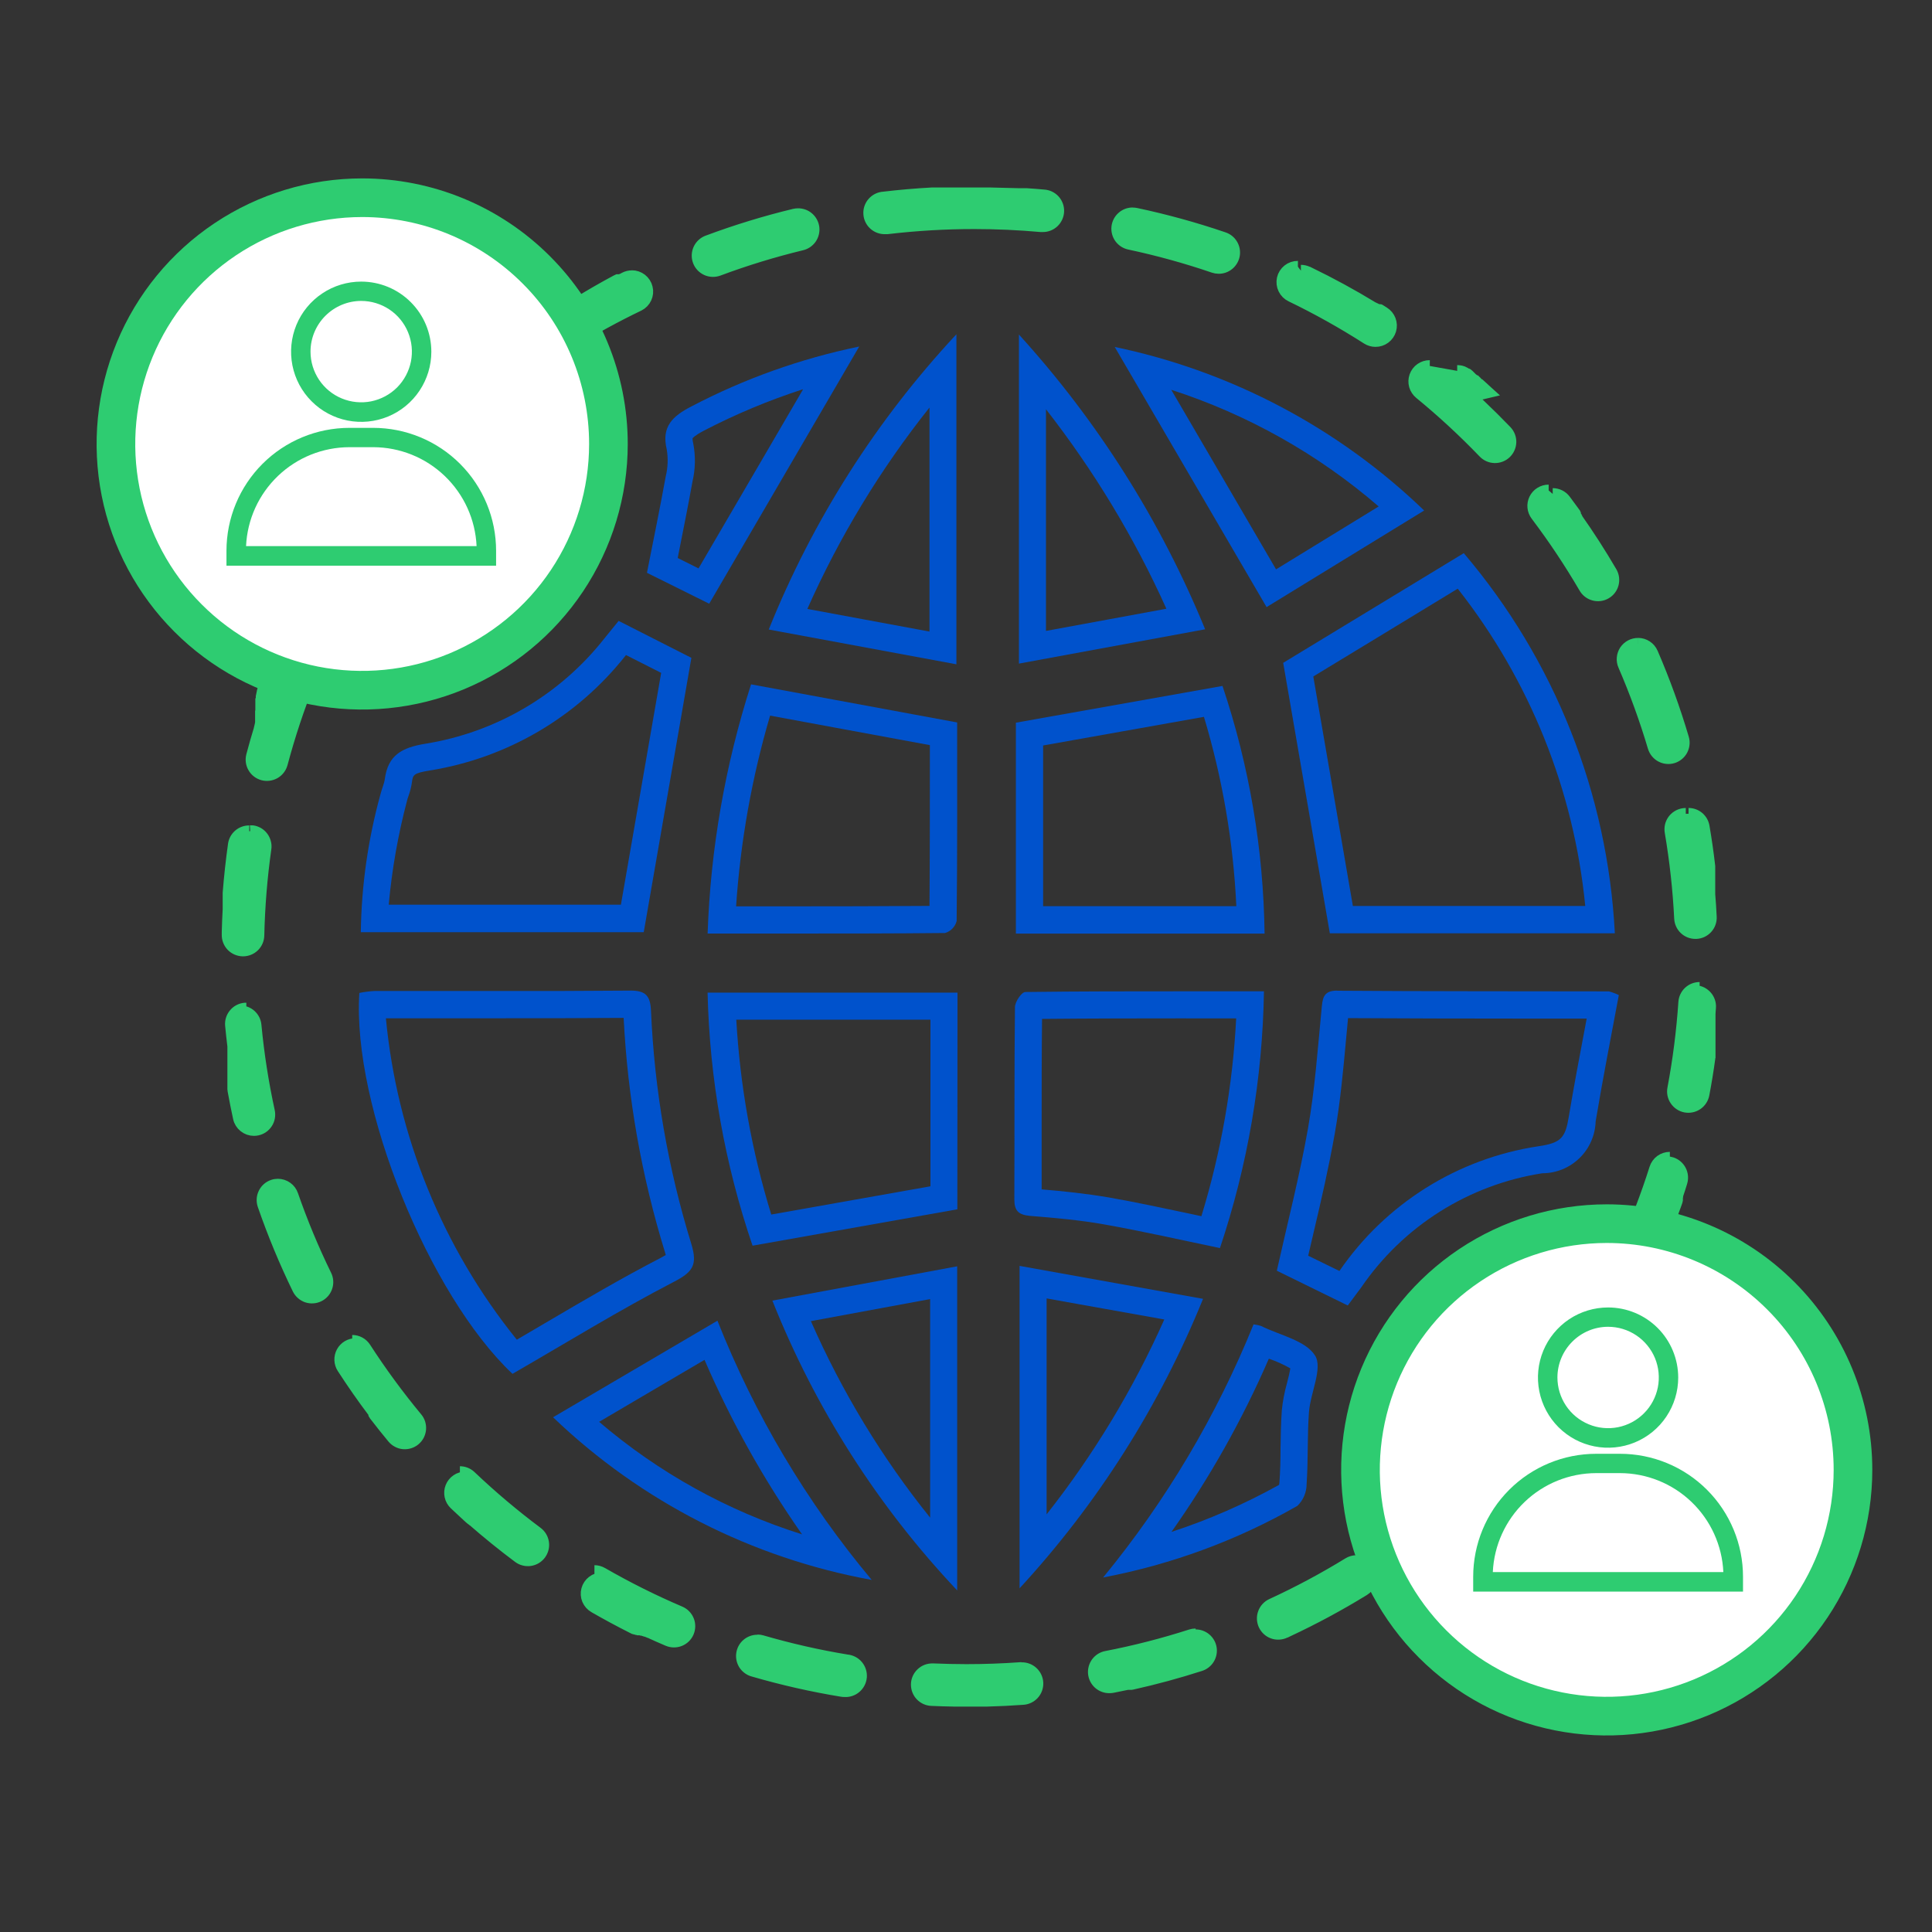
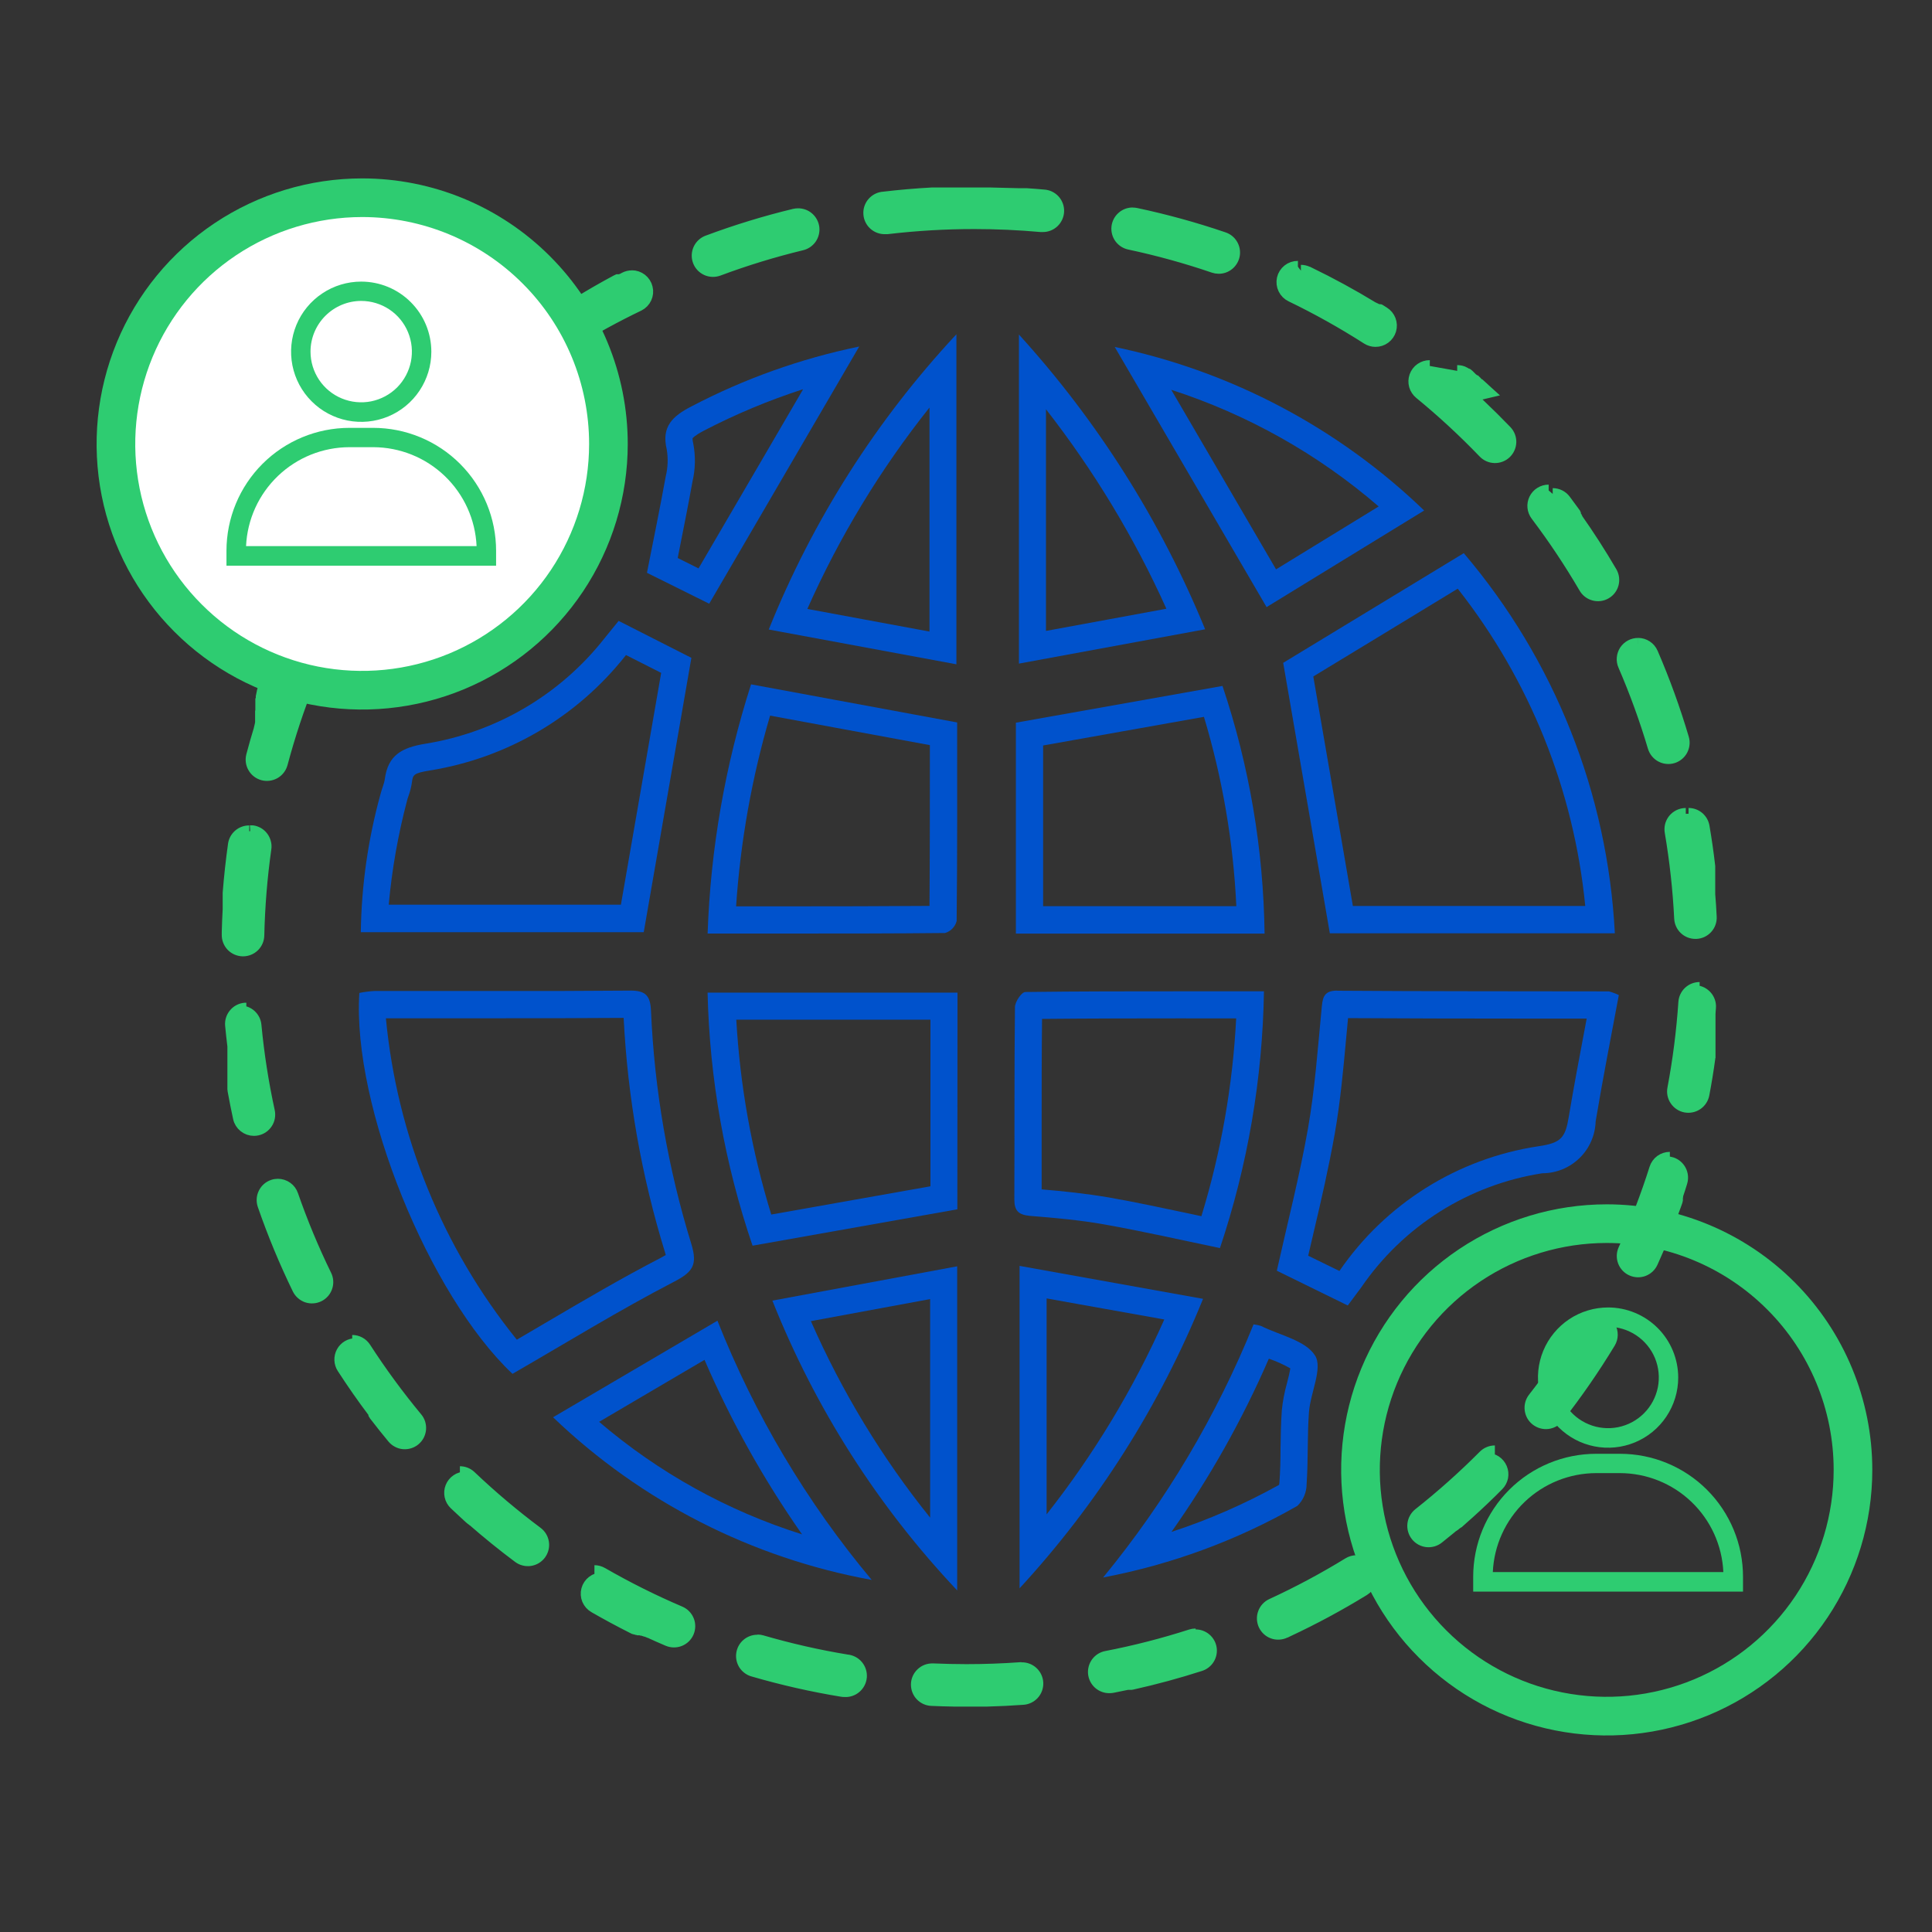
<svg xmlns="http://www.w3.org/2000/svg" width="50" height="50" viewBox="0 0 50 50" fill="none">
  <rect x="0" y="0" width="50" height="50" fill="#333333" stroke="none" />
  <g clip-path="url(#clip0_1_510)">
    <path d="M16.14 26.343C16.243 28.399 16.602 30.434 17.208 32.402C17.218 32.433 17.224 32.459 17.23 32.48C17.198 32.499 17.153 32.525 17.09 32.558C16.076 33.084 15.115 33.649 14.098 34.247L13.375 34.671C11.454 32.291 10.276 29.398 9.987 26.353H12.887C13.973 26.353 15.059 26.35 16.145 26.343M16.307 25.637H16.293C15.16 25.646 14.026 25.649 12.893 25.647H9.686C9.556 25.655 9.427 25.671 9.3 25.697C9.109 28.618 11.108 33.523 13.263 35.555C14.687 34.733 16.029 33.906 17.424 33.182C17.924 32.925 18.06 32.746 17.892 32.195C17.288 30.238 16.937 28.211 16.848 26.165C16.832 25.765 16.707 25.636 16.312 25.636" fill="#0052CC" />
    <path d="M37.726 15.235C39.588 17.6 40.733 20.45 41.026 23.446H35.012L34.754 21.946L33.988 17.507L35.495 16.592L37.726 15.235ZM37.884 14.315L33.209 17.154L34.416 24.154H41.792C41.606 20.535 40.232 17.078 37.884 14.318" fill="#0052CC" />
    <path d="M16.2 16.952L17.111 17.414L16.069 23.414H10.06C10.143 22.502 10.302 21.599 10.536 20.714C10.544 20.68 10.555 20.647 10.567 20.614C10.61 20.496 10.642 20.374 10.66 20.25C10.686 20.056 10.692 20.01 11.124 19.94C13.124 19.619 14.931 18.559 16.187 16.97L16.2 16.952ZM16.012 16.066L15.638 16.527C14.49 17.983 12.837 18.954 11.007 19.248C10.399 19.348 10.042 19.542 9.959 20.161C9.941 20.294 9.878 20.421 9.847 20.554C9.525 21.718 9.354 22.918 9.338 24.125H16.66L17.893 17.025L16.011 16.069" fill="#0052CC" />
    <path d="M34.888 26.349C36.396 26.357 37.904 26.361 39.411 26.361H41.063L41.021 26.585C40.878 27.342 40.729 28.126 40.599 28.907C40.511 29.436 40.409 29.581 39.814 29.665C38.78 29.821 37.789 30.188 36.903 30.743C36.017 31.299 35.255 32.03 34.664 32.893L34.085 32.61L33.856 32.498C33.901 32.304 33.946 32.111 33.991 31.918C34.191 31.074 34.391 30.201 34.545 29.33C34.687 28.518 34.763 27.695 34.836 26.898C34.853 26.713 34.87 26.528 34.888 26.343M34.601 25.637C34.231 25.637 34.228 25.856 34.201 26.127C34.101 27.156 34.029 28.192 33.85 29.208C33.635 30.431 33.323 31.637 33.044 32.886L34.88 33.786L35.232 33.313C35.77 32.528 36.462 31.861 37.268 31.354C38.073 30.847 38.974 30.51 39.914 30.364C40.273 30.364 40.618 30.224 40.876 29.973C41.134 29.723 41.284 29.382 41.295 29.023C41.479 27.923 41.695 26.823 41.895 25.752C41.813 25.713 41.728 25.681 41.64 25.657C39.295 25.652 36.951 25.657 34.607 25.64H34.601" fill="#0052CC" />
    <path d="M30.692 26.356H31.992C31.903 28.093 31.601 29.812 31.092 31.475L30.808 31.414C30.085 31.261 29.403 31.114 28.697 30.99C28.111 30.89 27.521 30.828 26.958 30.781C26.958 30.207 26.958 29.633 26.958 29.058C26.958 28.176 26.958 27.267 26.968 26.369C28.232 26.357 29.497 26.355 30.685 26.355M30.685 25.655C29.292 25.655 27.914 25.655 26.537 25.673C26.437 25.673 26.268 25.927 26.267 26.065C26.248 27.723 26.259 29.381 26.251 31.039C26.251 31.339 26.361 31.439 26.657 31.467C27.297 31.518 27.94 31.575 28.572 31.687C29.564 31.863 30.547 32.087 31.572 32.3C32.291 30.157 32.675 27.915 32.711 25.655H30.685Z" fill="#0052CC" />
    <path d="M24.08 26.389V30.701L22.66 30.953L19.96 31.432C19.456 29.794 19.152 28.1 19.055 26.389H24.08ZM24.78 25.689H18.312C18.364 27.919 18.756 30.127 19.476 32.238L24.776 31.297L24.78 25.689Z" fill="#0052CC" />
    <path d="M31.158 18.552C31.637 20.145 31.919 21.791 31.996 23.452H26.996V19.293L31.158 18.552ZM31.638 17.752L26.291 18.703V24.161H32.727C32.699 21.981 32.332 19.819 31.638 17.752Z" fill="#0052CC" />
    <path d="M19.93 18.52L21.818 18.869L24.065 19.284V19.628C24.065 20.876 24.065 22.161 24.055 23.445C22.818 23.454 21.59 23.456 20.438 23.456H19.05C19.162 21.784 19.457 20.128 19.93 18.52ZM19.437 17.712C18.767 19.799 18.389 21.969 18.313 24.16H20.439C21.79 24.16 23.124 24.16 24.458 24.146C24.53 24.125 24.596 24.085 24.648 24.031C24.701 23.977 24.738 23.911 24.758 23.838C24.777 22.103 24.771 20.368 24.771 18.697L19.438 17.711" fill="#0052CC" />
    <path d="M24.055 10.55V16.345L22.794 16.111L20.894 15.759C21.722 13.896 22.783 12.146 24.052 10.551M24.752 8.651C22.676 10.877 21.03 13.468 19.895 16.292L24.752 17.192V8.651Z" fill="#0052CC" />
    <path d="M27.07 10.592C28.311 12.182 29.358 13.915 30.186 15.754L27.07 16.328V10.592ZM26.37 8.659V17.174L31.189 16.286C30.04 13.482 28.409 10.9 26.37 8.658" fill="#0052CC" />
    <path d="M24.072 33.62V39.277C22.824 37.725 21.787 36.015 20.986 34.191L24.072 33.62ZM24.772 32.772L19.989 33.66C21.095 36.44 22.718 38.985 24.772 41.16V32.772Z" fill="#0052CC" />
    <path d="M27.086 33.603L27.895 33.748L30.132 34.148C29.33 35.949 28.307 37.643 27.086 39.191V33.603ZM26.386 32.761V41.106C28.406 38.914 30.015 36.376 31.135 33.614L26.386 32.761Z" fill="#0052CC" />
-     <path d="M30.312 10.088C32.285 10.726 34.11 11.752 35.68 13.107L33.024 14.735L31.412 11.972L30.312 10.088ZM28.849 8.979L32.779 15.712L36.857 13.212C34.639 11.075 31.864 9.608 28.849 8.979Z" fill="#0052CC" />
+     <path d="M30.312 10.088C32.285 10.726 34.11 11.752 35.68 13.107L33.024 14.735L31.412 11.972ZM28.849 8.979L32.779 15.712L36.857 13.212C34.639 11.075 31.864 9.608 28.849 8.979Z" fill="#0052CC" />
    <path d="M18.233 35.193C18.919 36.78 19.765 38.293 20.757 39.709C18.828 39.102 17.042 38.111 15.505 36.797L16.569 36.171L18.233 35.193ZM18.568 34.179L14.313 36.679C16.589 38.861 19.457 40.325 22.56 40.888C20.879 38.879 19.531 36.614 18.567 34.178" fill="#0052CC" />
    <path d="M20.778 10.085L19.707 11.921L18.078 14.71L17.539 14.441L17.575 14.259C17.698 13.641 17.814 13.059 17.922 12.459C17.998 12.135 18.004 11.798 17.94 11.471C17.929 11.43 17.923 11.388 17.923 11.346C17.923 11.34 17.969 11.277 18.215 11.146C19.038 10.719 19.894 10.361 20.776 10.075M22.237 8.968C20.723 9.28 19.261 9.802 17.892 10.519C17.413 10.766 17.112 11.037 17.255 11.63C17.294 11.863 17.285 12.101 17.229 12.33C17.081 13.146 16.914 13.958 16.743 14.824L18.354 15.624L22.237 8.967" fill="#0052CC" />
    <path d="M32.836 35.166H32.848C33.037 35.232 33.219 35.314 33.393 35.413C33.379 35.513 33.338 35.676 33.308 35.793C33.243 36.022 33.198 36.256 33.174 36.493C33.149 36.83 33.144 37.164 33.14 37.487C33.14 37.787 33.132 38.075 33.112 38.359C33.11 38.383 33.107 38.406 33.101 38.429C32.214 38.922 31.282 39.33 30.318 39.645C31.308 38.242 32.152 36.742 32.836 35.166ZM32.442 34.274C31.484 36.642 30.171 38.851 28.549 40.825C30.316 40.49 32.016 39.864 33.577 38.971C33.652 38.898 33.712 38.81 33.753 38.714C33.794 38.617 33.815 38.513 33.815 38.408C33.858 37.789 33.83 37.164 33.876 36.546C33.913 36.046 34.238 35.407 34.034 35.082C33.786 34.688 33.118 34.557 32.634 34.315C32.573 34.296 32.51 34.283 32.446 34.275" fill="#0052CC" />
    <path d="M20.652 5.541C20.62 5.541 20.588 5.545 20.557 5.552C19.796 5.736 19.046 5.966 18.312 6.24C18.212 6.277 18.132 6.353 18.088 6.449C18.044 6.546 18.04 6.656 18.077 6.756C18.114 6.856 18.19 6.936 18.286 6.98C18.383 7.024 18.493 7.028 18.593 6.991C19.297 6.728 20.016 6.508 20.746 6.331C20.842 6.309 20.927 6.252 20.984 6.172C21.041 6.091 21.066 5.992 21.055 5.894C21.043 5.796 20.995 5.705 20.921 5.64C20.847 5.575 20.751 5.54 20.652 5.541ZM16.352 7.147C16.288 7.147 16.225 7.162 16.168 7.192L16.079 7.239H16.071L16.055 7.247H16.048H16.042H16.035H16.027H16.02H16.014H16.007H15.998H15.993L15.975 7.257H15.969L15.937 7.275H15.93C15.597 7.454 15.27 7.643 14.95 7.84L14.918 7.859H14.912L14.888 7.874H14.882H14.877L14.861 7.884L14.85 7.891L14.841 7.897H14.835H14.829L14.815 7.906H14.81H14.805L14.791 7.915H14.784H14.778L14.756 7.929H14.75H14.743L14.728 7.939H14.721L14.691 7.959C14.578 8.032 14.467 8.107 14.356 8.182C14.268 8.242 14.207 8.334 14.188 8.438C14.168 8.543 14.19 8.651 14.249 8.739C14.309 8.826 14.401 8.887 14.506 8.907C14.61 8.927 14.718 8.905 14.806 8.845C15.365 8.501 15.942 8.186 16.534 7.902C16.615 7.861 16.679 7.795 16.717 7.713C16.755 7.631 16.764 7.538 16.742 7.451C16.721 7.363 16.671 7.285 16.599 7.229C16.528 7.174 16.44 7.144 16.35 7.145M12.55 9.724C12.454 9.725 12.36 9.76 12.288 9.824L12.27 9.839C11.684 10.348 11.128 10.892 10.606 11.466C10.535 11.545 10.498 11.649 10.503 11.755C10.508 11.861 10.555 11.961 10.634 12.032C10.713 12.103 10.817 12.14 10.923 12.135C11.029 12.13 11.129 12.083 11.2 12.004C11.706 11.448 12.244 10.922 12.811 10.429C12.872 10.375 12.915 10.305 12.935 10.226C12.954 10.147 12.949 10.064 12.921 9.988C12.892 9.912 12.841 9.847 12.775 9.801C12.708 9.754 12.629 9.729 12.548 9.729M9.46 13.129C9.396 13.129 9.333 13.144 9.276 13.173C9.219 13.202 9.17 13.245 9.133 13.297C9.038 13.43 8.944 13.566 8.851 13.703L8.831 13.733V13.739V13.746V13.754V13.76V13.765V13.772V13.778V13.783V13.789L8.825 13.798L8.815 13.814V13.819L8.799 13.843V13.849L8.779 13.88C8.507 14.299 8.25 14.729 8.009 15.17C7.958 15.263 7.947 15.373 7.977 15.474C8.007 15.576 8.076 15.661 8.169 15.712C8.215 15.737 8.266 15.753 8.318 15.759C8.371 15.765 8.424 15.76 8.474 15.745C8.525 15.73 8.572 15.706 8.613 15.672C8.654 15.639 8.688 15.598 8.713 15.552C9.075 14.893 9.476 14.255 9.913 13.643C9.956 13.583 9.981 13.513 9.987 13.439C9.992 13.366 9.977 13.292 9.944 13.227C9.91 13.161 9.859 13.107 9.796 13.068C9.733 13.03 9.661 13.01 9.587 13.01M7.387 17.04C7.307 17.04 7.229 17.064 7.162 17.108C7.096 17.153 7.045 17.217 7.015 17.291C6.958 17.432 6.904 17.572 6.851 17.715V17.722L6.838 17.757V17.763L6.825 17.797V17.803L6.815 17.831V17.837V17.843L6.805 17.87V17.876V17.882L6.797 17.902V17.908V17.914V17.92L6.79 17.939V17.944V17.949L6.783 17.969V17.975V17.98V17.986L6.776 18.005V18.01V18.015L6.77 18.032V18.037V18.042V18.048V18.062V18.068V18.074V18.079L6.764 18.097L6.758 18.114V18.119V18.124V18.129V18.14V18.145V18.153V18.402V18.41L6.752 18.426V18.434V18.443V18.454V18.464V18.473V18.481V18.489V18.497V18.504V18.512V18.52V18.527V18.602V18.609V18.616V18.628V18.633V18.641V18.647V18.652V18.657V18.665V18.671V18.676V18.682V18.69V18.698V18.704V18.71V18.716L6.747 18.732V18.739V18.746L6.739 18.772V18.78L6.729 18.814V18.822L6.721 18.848V18.856C6.65 19.087 6.583 19.321 6.521 19.556C6.508 19.607 6.504 19.66 6.511 19.712C6.518 19.764 6.535 19.815 6.562 19.86C6.588 19.906 6.623 19.946 6.665 19.978C6.707 20.01 6.755 20.033 6.806 20.047C6.856 20.06 6.909 20.063 6.962 20.056C7.014 20.049 7.064 20.032 7.11 20.006C7.155 19.979 7.195 19.944 7.227 19.902C7.259 19.861 7.282 19.813 7.296 19.762C7.49 19.036 7.726 18.323 8.005 17.625C8.03 17.564 8.039 17.498 8.032 17.433C8.025 17.368 8.002 17.305 7.966 17.251C7.929 17.197 7.879 17.152 7.821 17.121C7.763 17.091 7.699 17.075 7.633 17.075M6.45 21.512C6.353 21.511 6.259 21.546 6.185 21.609C6.111 21.673 6.063 21.761 6.05 21.857C5.992 22.27 5.946 22.688 5.913 23.109C5.913 23.124 5.913 23.139 5.913 23.154V23.171V23.179C5.913 23.185 5.913 23.191 5.913 23.197V23.392V23.438C5.913 23.448 5.913 23.458 5.913 23.468V23.476V23.484V23.531C5.902 23.731 5.894 23.928 5.889 24.123V24.139C5.889 24.152 5.889 24.165 5.889 24.177V24.191C5.888 24.244 5.897 24.296 5.916 24.345C5.935 24.394 5.964 24.439 6 24.477C6.037 24.515 6.08 24.545 6.128 24.566C6.177 24.587 6.228 24.599 6.281 24.6H6.29C6.395 24.6 6.495 24.559 6.57 24.486C6.645 24.412 6.688 24.313 6.69 24.208C6.707 23.456 6.768 22.706 6.873 21.962C6.881 21.91 6.878 21.857 6.864 21.806C6.851 21.755 6.828 21.707 6.797 21.665C6.765 21.622 6.725 21.587 6.68 21.56C6.634 21.534 6.584 21.516 6.532 21.509C6.513 21.508 6.494 21.508 6.475 21.509M6.375 26.101H6.337C6.231 26.111 6.134 26.162 6.067 26.244C5.999 26.325 5.966 26.43 5.976 26.536C5.993 26.717 6.013 26.896 6.035 27.075C6.035 27.088 6.035 27.1 6.035 27.113V27.202V27.209C6.035 27.217 6.035 27.223 6.035 27.231V27.265V27.283V27.415V27.424V27.46V27.478V27.506V27.532V27.559V27.577V27.602V27.61V27.628V27.656C6.035 27.665 6.035 27.674 6.035 27.682V27.71V27.736V27.755C6.035 27.761 6.035 27.767 6.035 27.773V27.781V27.809V27.826V27.862V27.906V27.915V28.046V28.066V28.096V28.116V28.14C6.035 28.148 6.035 28.154 6.035 28.162V28.184L6.04 28.214V28.221V28.228L6.047 28.265C6.088 28.488 6.132 28.71 6.18 28.931C6.199 29.02 6.249 29.1 6.32 29.157C6.391 29.215 6.48 29.246 6.571 29.246C6.6 29.246 6.629 29.243 6.657 29.237C6.708 29.226 6.757 29.205 6.8 29.175C6.844 29.145 6.881 29.106 6.909 29.062C6.938 29.018 6.957 28.968 6.966 28.916C6.975 28.865 6.974 28.811 6.963 28.76C6.803 28.026 6.687 27.282 6.616 26.534C6.607 26.434 6.561 26.342 6.487 26.275C6.413 26.208 6.316 26.171 6.216 26.171M7.193 30.657C7.148 30.657 7.104 30.664 7.062 30.679C6.962 30.713 6.879 30.786 6.833 30.882C6.786 30.977 6.78 31.087 6.814 31.187C7.07 31.928 7.371 32.653 7.714 33.358C7.761 33.453 7.844 33.526 7.944 33.561C8.045 33.595 8.155 33.588 8.251 33.541C8.346 33.495 8.419 33.412 8.453 33.311C8.488 33.211 8.481 33.1 8.434 33.005C8.104 32.33 7.816 31.636 7.569 30.926C7.542 30.847 7.491 30.779 7.423 30.731C7.355 30.683 7.273 30.657 7.19 30.657M9.204 34.783C9.132 34.783 9.061 34.802 8.999 34.839C8.937 34.876 8.886 34.929 8.852 34.992C8.818 35.055 8.801 35.127 8.804 35.199C8.807 35.271 8.829 35.341 8.868 35.401C9.121 35.792 9.387 36.174 9.668 36.546L9.673 36.552L9.684 36.566V36.573V36.579V36.585L9.689 36.592V36.598V36.604L9.694 36.611L9.706 36.626L9.719 36.643V36.649C9.866 36.84 10.016 37.027 10.169 37.212C10.203 37.252 10.244 37.286 10.291 37.31C10.337 37.335 10.388 37.35 10.441 37.355C10.493 37.359 10.546 37.354 10.596 37.338C10.646 37.323 10.693 37.297 10.733 37.264C10.774 37.23 10.807 37.188 10.832 37.142C10.856 37.095 10.871 37.044 10.876 36.992C10.881 36.94 10.875 36.887 10.86 36.836C10.844 36.786 10.819 36.739 10.785 36.699C10.305 36.12 9.86 35.514 9.452 34.883C9.416 34.827 9.366 34.78 9.307 34.748C9.248 34.716 9.182 34.699 9.115 34.699M12.047 38.235C11.967 38.235 11.888 38.258 11.822 38.303C11.755 38.348 11.704 38.412 11.674 38.487C11.644 38.561 11.638 38.643 11.655 38.721C11.672 38.8 11.713 38.871 11.771 38.926C11.86 39.01 11.949 39.093 12.039 39.176L12.066 39.2L12.072 39.206L12.092 39.224L12.098 39.23L12.104 39.236L12.117 39.248L12.123 39.253L12.129 39.258L12.142 39.27L12.148 39.276L12.154 39.282L12.16 39.287L12.166 39.292H12.171L12.177 39.297L12.192 39.31L12.213 39.328H12.218L12.24 39.347C12.621 39.68 13.015 39.999 13.422 40.303C13.507 40.366 13.614 40.393 13.719 40.378C13.825 40.362 13.919 40.306 13.982 40.221C14.046 40.135 14.073 40.028 14.057 39.923C14.042 39.818 13.985 39.723 13.9 39.66C13.298 39.21 12.723 38.725 12.178 38.207C12.104 38.136 12.005 38.096 11.902 38.096M15.582 40.845C15.493 40.844 15.407 40.873 15.337 40.927C15.266 40.981 15.216 41.056 15.193 41.142C15.17 41.227 15.176 41.318 15.21 41.4C15.245 41.481 15.305 41.549 15.382 41.593C15.704 41.778 16.032 41.955 16.365 42.123L16.397 42.139H16.404H16.412L16.428 42.147H16.435H16.443L16.459 42.155H16.467H16.473L16.489 42.163H16.497H16.503H16.509L16.525 42.171H16.531H16.537H16.544H16.552H16.558H16.563H16.569H16.577H16.583H16.588L16.603 42.179H16.608H16.615H16.62H16.626L16.641 42.186H16.646L16.657 42.191H16.662L16.68 42.199H16.685H16.69L16.708 42.207H16.714H16.72L16.746 42.219H16.752L16.785 42.235H16.791C16.955 42.31 17.119 42.383 17.286 42.454C17.384 42.495 17.494 42.496 17.592 42.457C17.691 42.417 17.77 42.34 17.811 42.242C17.852 42.144 17.854 42.034 17.814 41.936C17.774 41.837 17.697 41.758 17.599 41.717C16.908 41.422 16.235 41.086 15.584 40.711C15.523 40.676 15.454 40.657 15.384 40.657M19.607 42.457C19.509 42.455 19.414 42.489 19.34 42.552C19.265 42.615 19.217 42.703 19.203 42.8C19.189 42.897 19.211 42.995 19.264 43.077C19.318 43.158 19.4 43.218 19.494 43.243C20.247 43.462 21.013 43.636 21.787 43.763C21.808 43.766 21.83 43.768 21.851 43.768C21.957 43.777 22.062 43.743 22.143 43.674C22.224 43.605 22.275 43.507 22.284 43.401C22.292 43.294 22.258 43.189 22.189 43.108C22.12 43.027 22.022 42.977 21.916 42.968C21.173 42.846 20.439 42.678 19.716 42.468C19.68 42.457 19.642 42.452 19.604 42.452M26.436 43.168H26.406C25.946 43.201 25.477 43.218 25.014 43.218C24.727 43.218 24.438 43.211 24.152 43.199H24.134C24.028 43.197 23.925 43.236 23.849 43.31C23.772 43.383 23.727 43.484 23.725 43.59C23.723 43.696 23.762 43.799 23.836 43.876C23.909 43.952 24.01 43.997 24.116 43.999C24.302 44.007 24.488 44.013 24.675 44.016H25.554C25.86 44.008 26.163 43.993 26.465 43.971C26.571 43.967 26.671 43.921 26.744 43.843C26.816 43.765 26.854 43.662 26.85 43.556C26.846 43.45 26.8 43.35 26.722 43.278C26.644 43.205 26.541 43.167 26.435 43.171M30.942 42.296C30.9 42.296 30.859 42.302 30.819 42.315C30.104 42.545 29.376 42.732 28.638 42.875C28.539 42.892 28.45 42.946 28.389 43.026C28.328 43.107 28.299 43.207 28.308 43.307C28.318 43.407 28.365 43.501 28.44 43.568C28.516 43.635 28.613 43.671 28.714 43.669C28.74 43.669 28.766 43.667 28.791 43.662C28.906 43.639 29.021 43.616 29.135 43.592L29.17 43.584H29.181H29.187H29.195H29.203H29.236H29.246H29.271L29.299 43.578H29.306C29.901 43.445 30.486 43.286 31.061 43.101C31.153 43.072 31.231 43.012 31.282 42.93C31.333 42.849 31.353 42.751 31.338 42.656C31.323 42.561 31.274 42.475 31.2 42.413C31.127 42.351 31.033 42.318 30.937 42.319M35.108 40.399C35.034 40.399 34.961 40.419 34.898 40.458C34.258 40.851 33.594 41.206 32.912 41.52C32.864 41.542 32.821 41.573 32.785 41.612C32.75 41.65 32.722 41.696 32.704 41.745C32.685 41.794 32.677 41.847 32.679 41.9C32.681 41.952 32.694 42.004 32.715 42.051C32.737 42.099 32.769 42.142 32.807 42.178C32.846 42.214 32.891 42.242 32.941 42.26C32.99 42.278 33.042 42.286 33.095 42.284C33.148 42.282 33.199 42.27 33.247 42.248L33.259 42.242L33.284 42.23H33.29L33.323 42.214C34.001 41.897 34.66 41.542 35.298 41.15C35.373 41.104 35.43 41.036 35.462 40.954C35.493 40.873 35.498 40.783 35.474 40.7C35.45 40.615 35.399 40.542 35.329 40.489C35.259 40.437 35.174 40.409 35.087 40.409M38.687 37.558C38.634 37.558 38.582 37.568 38.533 37.589C38.484 37.609 38.44 37.639 38.403 37.676C37.873 38.209 37.311 38.71 36.722 39.176C36.681 39.209 36.646 39.249 36.621 39.296C36.595 39.342 36.579 39.392 36.573 39.445C36.567 39.497 36.571 39.55 36.586 39.601C36.6 39.652 36.625 39.699 36.657 39.74C36.69 39.782 36.731 39.816 36.777 39.842C36.823 39.867 36.874 39.884 36.926 39.89C36.979 39.896 37.032 39.891 37.083 39.877C37.133 39.862 37.181 39.838 37.222 39.805C37.331 39.718 37.44 39.631 37.547 39.542L37.575 39.518L37.581 39.513L37.603 39.495L37.631 39.472H37.636L37.658 39.454H37.664L37.686 39.436L37.702 39.423L37.716 39.411L37.722 39.406L37.735 39.395H37.74L37.746 39.39L37.753 39.384L37.759 39.379H37.765L37.785 39.361L37.791 39.356L37.811 39.338L37.817 39.332C38.075 39.107 38.327 38.873 38.573 38.632L38.599 38.607L38.605 38.601L38.617 38.589L38.623 38.583L38.628 38.578L38.648 38.558L38.77 38.436C38.826 38.38 38.864 38.309 38.88 38.231C38.895 38.153 38.887 38.072 38.856 37.999C38.826 37.926 38.774 37.863 38.708 37.819C38.642 37.776 38.564 37.752 38.485 37.753M41.316 34.137C41.247 34.137 41.179 34.155 41.119 34.188C41.059 34.222 41.009 34.271 40.973 34.33C40.583 34.972 40.155 35.591 39.692 36.183C39.626 36.267 39.595 36.373 39.608 36.479C39.62 36.585 39.673 36.682 39.757 36.748C39.841 36.814 39.947 36.845 40.053 36.833C40.159 36.82 40.256 36.767 40.322 36.683C40.806 36.065 41.252 35.42 41.659 34.749C41.696 34.688 41.716 34.619 41.717 34.548C41.718 34.477 41.701 34.406 41.666 34.344C41.631 34.282 41.58 34.231 41.519 34.195C41.457 34.16 41.387 34.141 41.316 34.141M43.216 29.96C43.131 29.96 43.048 29.987 42.979 30.037C42.91 30.088 42.86 30.159 42.834 30.24C42.608 30.955 42.338 31.657 42.028 32.34C42.006 32.388 41.994 32.44 41.992 32.492C41.991 32.545 41.999 32.597 42.018 32.647C42.036 32.696 42.065 32.741 42.1 32.779C42.136 32.818 42.18 32.849 42.227 32.87C42.276 32.892 42.327 32.904 42.38 32.906C42.432 32.908 42.485 32.899 42.534 32.881C42.583 32.862 42.629 32.834 42.667 32.798C42.705 32.762 42.736 32.719 42.758 32.671C42.979 32.183 43.181 31.685 43.364 31.177L43.376 31.143L43.388 31.109V31.102L43.397 31.077V31.069V31.062L43.403 31.046V31.04V31.034V31.028V31.02V31.012V31.006V31V30.994V30.986V30.981V30.975V30.965C43.403 30.959 43.403 30.953 43.409 30.947V30.941V30.935L43.419 30.907C43.453 30.807 43.488 30.699 43.519 30.595C43.55 30.494 43.54 30.385 43.491 30.291C43.442 30.197 43.358 30.127 43.257 30.095C43.218 30.083 43.177 30.077 43.136 30.077M43.986 25.565C43.884 25.565 43.786 25.603 43.712 25.673C43.638 25.742 43.593 25.837 43.586 25.939C43.535 26.689 43.44 27.435 43.301 28.173C43.281 28.277 43.304 28.386 43.364 28.473C43.424 28.561 43.516 28.622 43.62 28.642C43.725 28.661 43.833 28.639 43.921 28.579C44.009 28.519 44.069 28.427 44.089 28.322C44.148 28.013 44.199 27.701 44.242 27.386C44.242 27.374 44.242 27.362 44.247 27.35V27.332V27.296V27.288V27.252V27.244V27.236V27.2V27.192V27.184C44.247 27.175 44.247 27.166 44.247 27.157V27.149V27.141C44.247 27.129 44.247 27.117 44.247 27.105V27.097V27.088C44.247 27.076 44.247 27.064 44.247 27.052V27.044V27.102C44.247 27.093 44.247 27.084 44.247 27.075V27.066C44.247 27.054 44.247 27.042 44.247 27.03V27.021V27.013C44.247 27.001 44.247 26.989 44.247 26.977V26.969V26.961C44.247 26.949 44.247 26.937 44.247 26.925V26.917V26.872V26.827V26.819V26.774V26.765V26.729V26.721V26.702C44.247 26.693 44.247 26.684 44.247 26.675V26.649V26.631V26.623V26.597C44.247 26.591 44.247 26.585 44.247 26.579V26.542V26.487V26.395C44.247 26.395 44.247 26.386 44.247 26.382V26.349C44.247 26.341 44.247 26.335 44.247 26.327V26.302V26.256V26.248C44.247 26.19 44.256 26.133 44.259 26.075C44.263 26.023 44.256 25.97 44.239 25.92C44.222 25.87 44.196 25.824 44.161 25.785C44.126 25.745 44.084 25.713 44.037 25.689C43.99 25.666 43.938 25.652 43.886 25.649H43.858M43.628 21.061C43.605 21.061 43.583 21.063 43.56 21.067C43.508 21.076 43.458 21.095 43.414 21.123C43.369 21.151 43.331 21.187 43.3 21.23C43.27 21.273 43.248 21.321 43.236 21.373C43.225 21.424 43.223 21.477 43.232 21.529C43.358 22.27 43.44 23.017 43.478 23.768C43.483 23.871 43.527 23.968 43.602 24.039C43.676 24.11 43.775 24.149 43.878 24.149H43.898C43.951 24.146 44.002 24.134 44.05 24.111C44.097 24.088 44.14 24.057 44.175 24.018C44.21 23.979 44.238 23.933 44.255 23.884C44.273 23.834 44.281 23.782 44.278 23.729C44.269 23.534 44.256 23.34 44.24 23.147V23.139C44.24 23.13 44.24 23.121 44.24 23.112V23.104V23.096V23.087C44.24 23.078 44.24 23.069 44.24 23.06V23.032V23.022C44.24 23.016 44.24 23.01 44.24 23.004V22.968C44.24 22.962 44.24 22.956 44.24 22.95V22.761C44.24 22.756 44.24 22.749 44.24 22.744V22.695V22.662V22.641V22.61C44.24 22.602 44.24 22.596 44.24 22.588V22.573V22.562V22.524V22.517V22.479V22.472V22.465C44.24 22.452 44.24 22.44 44.24 22.427V22.419C44.2 22.074 44.151 21.732 44.093 21.393C44.077 21.3 44.029 21.215 43.957 21.154C43.885 21.094 43.793 21.06 43.699 21.06M42.392 16.66C42.325 16.66 42.26 16.676 42.201 16.708C42.143 16.739 42.093 16.785 42.056 16.84C42.02 16.896 41.998 16.96 41.992 17.026C41.986 17.092 41.997 17.159 42.024 17.22C42.322 17.909 42.579 18.616 42.793 19.336C42.808 19.386 42.833 19.433 42.866 19.474C42.899 19.515 42.94 19.549 42.986 19.574C43.032 19.599 43.083 19.615 43.135 19.62C43.188 19.626 43.241 19.621 43.291 19.606C43.342 19.591 43.388 19.566 43.429 19.533C43.47 19.5 43.504 19.459 43.529 19.413C43.554 19.367 43.57 19.316 43.575 19.264C43.581 19.211 43.576 19.158 43.561 19.108C43.339 18.357 43.072 17.62 42.761 16.901C42.73 16.829 42.679 16.768 42.613 16.725C42.548 16.682 42.471 16.659 42.393 16.659M40.079 12.692C40.005 12.692 39.931 12.713 39.868 12.752C39.805 12.791 39.754 12.847 39.72 12.914C39.687 12.981 39.673 13.056 39.68 13.13C39.687 13.204 39.715 13.275 39.76 13.334C40.213 13.934 40.63 14.56 41.009 15.209C41.062 15.301 41.149 15.368 41.252 15.395C41.354 15.423 41.464 15.409 41.556 15.355C41.647 15.303 41.715 15.215 41.742 15.113C41.769 15.01 41.755 14.901 41.702 14.809C41.421 14.328 41.121 13.861 40.802 13.409V13.403L40.786 13.38V13.374V13.369L40.774 13.352L40.763 13.337V13.332V13.327V13.321V13.315L40.758 13.308V13.302V13.296L40.743 13.274V13.267C40.664 13.158 40.585 13.05 40.504 12.943C40.467 12.893 40.418 12.853 40.363 12.825C40.307 12.797 40.246 12.783 40.184 12.783M37.002 9.471C36.919 9.47 36.838 9.496 36.77 9.543C36.702 9.591 36.651 9.658 36.623 9.736C36.595 9.815 36.592 9.899 36.614 9.979C36.637 10.059 36.684 10.13 36.748 10.182C37.329 10.659 37.881 11.169 38.402 11.711C38.476 11.788 38.577 11.832 38.683 11.834C38.789 11.836 38.892 11.796 38.968 11.723C39.045 11.649 39.089 11.548 39.092 11.442C39.094 11.335 39.054 11.233 38.98 11.156C38.759 10.927 38.534 10.703 38.303 10.484L38.25 10.434L38.224 10.409L38.218 10.403L38.198 10.385L38.165 10.354L38.159 10.348L38.145 10.336L38.139 10.33L38.133 10.324L38.113 10.305L38.106 10.299L38.086 10.281L38.08 10.275L38.06 10.257L38.506 10.152L38.486 10.134L38.48 10.128L38.453 10.104L38.427 10.08L38.421 10.074L38.407 10.062L38.401 10.056L38.395 10.05L38.382 10.038L38.376 10.032L38.37 10.027L38.35 10.009L38.344 10.004L38.338 9.998L38.325 9.986L38.319 9.981L38.299 9.963H38.293H38.287L38.274 9.951H38.268H38.263L38.25 9.94H38.245L38.206 9.882L38.2 9.877L38.194 9.871L38.188 9.865H38.182H38.177L38.164 9.854L38.158 9.848L38.152 9.843H38.146H38.141L38.135 9.838L38.006 9.709L38 9.704H37.994L37.988 9.699H37.983L37.977 9.694L37.971 9.689H37.966C37.894 9.63 37.805 9.598 37.712 9.598M33.589 6.902C33.498 6.901 33.409 6.931 33.337 6.988C33.266 7.045 33.215 7.124 33.195 7.213C33.175 7.302 33.186 7.395 33.226 7.477C33.266 7.559 33.332 7.625 33.415 7.664C34.092 7.991 34.749 8.359 35.382 8.764C35.446 8.805 35.521 8.827 35.597 8.827C35.684 8.828 35.769 8.8 35.839 8.748C35.909 8.696 35.96 8.623 35.985 8.539C36.009 8.456 36.006 8.366 35.975 8.285C35.944 8.203 35.887 8.134 35.813 8.088L35.728 8.034H35.72L35.704 8.024H35.697H35.691H35.684H35.676H35.669H35.663H35.657L35.643 8.015H35.637L35.622 8.006L35.605 7.996H35.6H35.595L35.571 7.981H35.565L35.534 7.962C34.994 7.633 34.438 7.33 33.866 7.053H33.86L33.841 7.044C33.787 7.018 33.727 7.004 33.667 7.004M29.321 5.52C29.221 5.518 29.123 5.553 29.048 5.62C28.972 5.686 28.925 5.778 28.914 5.878C28.904 5.978 28.931 6.078 28.991 6.159C29.051 6.239 29.139 6.294 29.238 6.313C29.973 6.47 30.698 6.67 31.409 6.913C31.451 6.927 31.494 6.935 31.538 6.935C31.634 6.936 31.726 6.903 31.799 6.841C31.872 6.78 31.921 6.694 31.937 6.6C31.952 6.506 31.934 6.409 31.884 6.328C31.835 6.246 31.758 6.185 31.667 6.155C30.926 5.902 30.17 5.694 29.404 5.531C29.376 5.525 29.348 5.522 29.32 5.522M25.212 5.002H24.385H24.356H24.331H24.293H24.276H24.238H24.222H24.183H24.167H24.12C23.699 5.025 23.283 5.061 22.87 5.11C22.764 5.116 22.665 5.164 22.594 5.244C22.523 5.323 22.487 5.427 22.494 5.534C22.5 5.64 22.548 5.739 22.627 5.809C22.707 5.88 22.811 5.916 22.917 5.91C22.933 5.911 22.948 5.911 22.964 5.91C23.711 5.822 24.462 5.778 25.214 5.778C25.788 5.778 26.367 5.804 26.935 5.855H26.971C27.077 5.86 27.181 5.822 27.259 5.751C27.337 5.679 27.384 5.579 27.389 5.473C27.394 5.367 27.356 5.263 27.285 5.185C27.213 5.106 27.113 5.06 27.007 5.055C26.862 5.042 26.716 5.03 26.571 5.021H26.418H26.387H26.379C26.13 5.015 25.879 5.009 25.626 5.002H25.212Z" fill="#2ECC71" />
    <path d="M16.352 7.147C16.288 7.147 16.225 7.162 16.168 7.192L16.079 7.239H16.071L16.055 7.247H16.048H16.042H16.035H16.027H16.02H16.014H16.007H15.998H15.993L15.975 7.257H15.969L15.937 7.275H15.93C15.597 7.454 15.27 7.643 14.95 7.84L14.918 7.859H14.912L14.888 7.874H14.882H14.877L14.861 7.884L14.85 7.891L14.841 7.897H14.835H14.829L14.815 7.906H14.81H14.805L14.791 7.915H14.784H14.778L14.756 7.929H14.75H14.743L14.728 7.939H14.721L14.691 7.959C14.578 8.032 14.467 8.107 14.356 8.182C14.268 8.242 14.207 8.334 14.188 8.438C14.168 8.543 14.19 8.651 14.249 8.739C14.309 8.826 14.401 8.887 14.506 8.907C14.61 8.927 14.718 8.905 14.806 8.845C15.365 8.501 15.942 8.186 16.534 7.902C16.615 7.861 16.679 7.795 16.717 7.713C16.755 7.631 16.764 7.538 16.742 7.451C16.721 7.363 16.671 7.285 16.599 7.229C16.528 7.174 16.44 7.144 16.35 7.145M12.55 9.724C12.454 9.725 12.36 9.76 12.288 9.824L12.27 9.839C11.684 10.348 11.128 10.892 10.606 11.466C10.535 11.545 10.498 11.649 10.503 11.755C10.508 11.861 10.555 11.961 10.634 12.032C10.713 12.103 10.817 12.14 10.923 12.135C11.029 12.13 11.129 12.083 11.2 12.004C11.706 11.448 12.244 10.922 12.811 10.429C12.872 10.375 12.915 10.305 12.935 10.226C12.954 10.147 12.949 10.064 12.921 9.988C12.892 9.912 12.841 9.847 12.775 9.801C12.708 9.754 12.629 9.729 12.548 9.729M9.46 13.129C9.396 13.129 9.333 13.144 9.276 13.173C9.219 13.202 9.17 13.245 9.133 13.297C9.038 13.43 8.944 13.566 8.851 13.703L8.831 13.733V13.739V13.746V13.754V13.76V13.765V13.772V13.778V13.783V13.789L8.825 13.798L8.815 13.814V13.819L8.799 13.843V13.849L8.779 13.88C8.507 14.299 8.25 14.729 8.009 15.17C7.958 15.263 7.947 15.373 7.977 15.474C8.007 15.576 8.076 15.661 8.169 15.712C8.215 15.737 8.266 15.753 8.318 15.759C8.371 15.765 8.424 15.76 8.474 15.745C8.525 15.73 8.572 15.706 8.613 15.672C8.654 15.639 8.688 15.598 8.713 15.552C9.075 14.893 9.476 14.255 9.913 13.643C9.956 13.583 9.981 13.513 9.987 13.439C9.992 13.366 9.977 13.292 9.944 13.227C9.91 13.161 9.859 13.107 9.796 13.068C9.733 13.03 9.661 13.01 9.587 13.01M7.387 17.04C7.307 17.04 7.229 17.064 7.162 17.108C7.096 17.153 7.045 17.217 7.015 17.291C6.958 17.432 6.904 17.572 6.851 17.715V17.722L6.838 17.757V17.763L6.825 17.797V17.803L6.815 17.831V17.837V17.843L6.805 17.87V17.876V17.882L6.797 17.902V17.908V17.914V17.92L6.79 17.939V17.944V17.949L6.783 17.969V17.975V17.98V17.986L6.776 18.005V18.01V18.015L6.77 18.032V18.037V18.042V18.048V18.062V18.068V18.074V18.079L6.764 18.097L6.758 18.114V18.119V18.124V18.129V18.14V18.145V18.153V18.402V18.41L6.752 18.426V18.434V18.443V18.454V18.464V18.473V18.481V18.489V18.497V18.504V18.512V18.52V18.527V18.602V18.609V18.616V18.628V18.633V18.641V18.647V18.652V18.657V18.665V18.671V18.676V18.682V18.69V18.698V18.704V18.71V18.716L6.747 18.732V18.739V18.746L6.739 18.772V18.78L6.729 18.814V18.822L6.721 18.848V18.856C6.65 19.087 6.583 19.321 6.521 19.556C6.508 19.607 6.504 19.66 6.511 19.712C6.518 19.764 6.535 19.815 6.562 19.86C6.588 19.906 6.623 19.946 6.665 19.978C6.707 20.01 6.755 20.033 6.806 20.047C6.856 20.06 6.909 20.063 6.962 20.056C7.014 20.049 7.064 20.032 7.11 20.006C7.155 19.979 7.195 19.944 7.227 19.902C7.259 19.861 7.282 19.813 7.296 19.762C7.49 19.036 7.726 18.323 8.005 17.625C8.03 17.564 8.039 17.498 8.032 17.433C8.025 17.368 8.002 17.305 7.966 17.251C7.929 17.197 7.879 17.152 7.821 17.121C7.763 17.091 7.699 17.075 7.633 17.075M6.45 21.512C6.353 21.511 6.259 21.546 6.185 21.609C6.111 21.673 6.063 21.761 6.05 21.857C5.992 22.27 5.946 22.688 5.913 23.109C5.913 23.124 5.913 23.139 5.913 23.154V23.171V23.179C5.913 23.185 5.913 23.191 5.913 23.197V23.392V23.438C5.913 23.448 5.913 23.458 5.913 23.468V23.476V23.484V23.531C5.902 23.731 5.894 23.928 5.889 24.123V24.139C5.889 24.152 5.889 24.165 5.889 24.177V24.191C5.888 24.244 5.897 24.296 5.916 24.345C5.935 24.394 5.964 24.439 6 24.477C6.037 24.515 6.08 24.545 6.128 24.566C6.177 24.587 6.228 24.599 6.281 24.6H6.29C6.395 24.6 6.495 24.559 6.57 24.486C6.645 24.412 6.688 24.313 6.69 24.208C6.707 23.456 6.768 22.706 6.873 21.962C6.881 21.91 6.878 21.857 6.864 21.806C6.851 21.755 6.828 21.707 6.797 21.665C6.765 21.622 6.725 21.587 6.68 21.56C6.634 21.534 6.584 21.516 6.532 21.509C6.513 21.508 6.494 21.508 6.475 21.509M6.375 26.101H6.337C6.231 26.111 6.134 26.162 6.067 26.244C5.999 26.325 5.966 26.43 5.976 26.536C5.993 26.717 6.013 26.896 6.035 27.075C6.035 27.088 6.035 27.1 6.035 27.113V27.202V27.209C6.035 27.217 6.035 27.223 6.035 27.231V27.265V27.283V27.415V27.424V27.46V27.478V27.506V27.532V27.559V27.577V27.602V27.61V27.628V27.656C6.035 27.665 6.035 27.674 6.035 27.682V27.71V27.736V27.755C6.035 27.761 6.035 27.767 6.035 27.773V27.781V27.809V27.826V27.862V27.906V27.915V28.046V28.066V28.096V28.116V28.14C6.035 28.148 6.035 28.154 6.035 28.162V28.184L6.04 28.214V28.221V28.228L6.047 28.265C6.088 28.488 6.132 28.71 6.18 28.931C6.199 29.02 6.249 29.1 6.32 29.157C6.391 29.215 6.48 29.246 6.571 29.246C6.6 29.246 6.629 29.243 6.657 29.237C6.708 29.226 6.757 29.205 6.8 29.175C6.844 29.145 6.881 29.106 6.909 29.062C6.938 29.018 6.957 28.968 6.966 28.916C6.975 28.865 6.974 28.811 6.963 28.76C6.803 28.026 6.687 27.282 6.616 26.534C6.607 26.434 6.561 26.342 6.487 26.275C6.413 26.208 6.316 26.171 6.216 26.171M7.193 30.657C7.148 30.657 7.104 30.664 7.062 30.679C6.962 30.713 6.879 30.786 6.833 30.882C6.786 30.977 6.78 31.087 6.814 31.187C7.07 31.928 7.371 32.653 7.714 33.358C7.761 33.453 7.844 33.526 7.944 33.561C8.045 33.595 8.155 33.588 8.251 33.541C8.346 33.495 8.419 33.412 8.453 33.311C8.488 33.211 8.481 33.1 8.434 33.005C8.104 32.33 7.816 31.636 7.569 30.926C7.542 30.847 7.491 30.779 7.423 30.731C7.355 30.683 7.273 30.657 7.19 30.657M9.204 34.783C9.132 34.783 9.061 34.802 8.999 34.839C8.937 34.876 8.886 34.929 8.852 34.992C8.818 35.055 8.801 35.127 8.804 35.199C8.807 35.271 8.829 35.341 8.868 35.401C9.121 35.792 9.387 36.174 9.668 36.546L9.673 36.552L9.684 36.566V36.573V36.579V36.585L9.689 36.592V36.598V36.604L9.694 36.611L9.706 36.626L9.719 36.643V36.649C9.866 36.84 10.016 37.027 10.169 37.212C10.203 37.252 10.244 37.286 10.291 37.31C10.337 37.335 10.388 37.35 10.441 37.355C10.493 37.359 10.546 37.354 10.596 37.338C10.646 37.323 10.693 37.297 10.733 37.264C10.774 37.23 10.807 37.188 10.832 37.142C10.856 37.095 10.871 37.044 10.876 36.992C10.881 36.94 10.875 36.887 10.86 36.836C10.844 36.786 10.819 36.739 10.785 36.699C10.305 36.12 9.86 35.514 9.452 34.883C9.416 34.827 9.366 34.78 9.307 34.748C9.248 34.716 9.182 34.699 9.115 34.699M12.047 38.235C11.967 38.235 11.888 38.258 11.822 38.303C11.755 38.348 11.704 38.412 11.674 38.487C11.644 38.561 11.638 38.643 11.655 38.721C11.672 38.8 11.713 38.871 11.771 38.926C11.86 39.01 11.949 39.093 12.039 39.176L12.066 39.2L12.072 39.206L12.092 39.224L12.098 39.23L12.104 39.236L12.117 39.248L12.123 39.253L12.129 39.258L12.142 39.27L12.148 39.276L12.154 39.282L12.16 39.287L12.166 39.292H12.171L12.177 39.297L12.192 39.31L12.213 39.328H12.218L12.24 39.347C12.621 39.68 13.015 39.999 13.422 40.303C13.507 40.366 13.614 40.393 13.719 40.378C13.825 40.362 13.919 40.306 13.982 40.221C14.046 40.135 14.073 40.028 14.057 39.923C14.042 39.818 13.985 39.723 13.9 39.66C13.298 39.21 12.723 38.725 12.178 38.207C12.104 38.136 12.005 38.096 11.902 38.096M15.582 40.845C15.493 40.844 15.407 40.873 15.337 40.927C15.266 40.981 15.216 41.056 15.193 41.142C15.17 41.227 15.176 41.318 15.21 41.4C15.245 41.481 15.305 41.549 15.382 41.593C15.704 41.778 16.032 41.955 16.365 42.123L16.397 42.139H16.404H16.412L16.428 42.147H16.435H16.443L16.459 42.155H16.467H16.473L16.489 42.163H16.497H16.503H16.509L16.525 42.171H16.531H16.537H16.544H16.552H16.558H16.563H16.569H16.577H16.583H16.588L16.603 42.179H16.608H16.615H16.62H16.626L16.641 42.186H16.646L16.657 42.191H16.662L16.68 42.199H16.685H16.69L16.708 42.207H16.714H16.72L16.746 42.219H16.752L16.785 42.235H16.791C16.955 42.31 17.119 42.383 17.286 42.454C17.384 42.495 17.494 42.496 17.592 42.457C17.691 42.417 17.77 42.34 17.811 42.242C17.852 42.144 17.854 42.034 17.814 41.936C17.774 41.837 17.697 41.758 17.599 41.717C16.908 41.422 16.235 41.086 15.584 40.711C15.523 40.676 15.454 40.657 15.384 40.657M19.607 42.457C19.509 42.455 19.414 42.489 19.34 42.552C19.265 42.615 19.217 42.703 19.203 42.8C19.189 42.897 19.211 42.995 19.264 43.077C19.318 43.158 19.4 43.218 19.494 43.243C20.247 43.462 21.013 43.636 21.787 43.763C21.808 43.767 21.83 43.768 21.851 43.768C21.957 43.777 22.062 43.743 22.143 43.674C22.224 43.605 22.275 43.507 22.284 43.401C22.292 43.294 22.258 43.189 22.189 43.108C22.12 43.027 22.022 42.977 21.916 42.968C21.173 42.846 20.439 42.678 19.716 42.468C19.68 42.457 19.642 42.452 19.604 42.452M26.436 43.168H26.406C25.946 43.201 25.477 43.218 25.014 43.218C24.727 43.218 24.438 43.211 24.152 43.199H24.134C24.028 43.197 23.925 43.236 23.849 43.31C23.772 43.383 23.727 43.484 23.725 43.59C23.723 43.696 23.762 43.799 23.836 43.876C23.909 43.952 24.01 43.997 24.116 43.999C24.302 44.007 24.488 44.013 24.675 44.016H25.554C25.86 44.008 26.163 43.993 26.465 43.971C26.571 43.967 26.671 43.921 26.744 43.843C26.816 43.765 26.854 43.662 26.85 43.556C26.846 43.45 26.8 43.35 26.722 43.278C26.644 43.205 26.541 43.167 26.435 43.171M30.942 42.296C30.9 42.296 30.859 42.302 30.819 42.315C30.104 42.545 29.376 42.732 28.638 42.875C28.539 42.892 28.45 42.946 28.389 43.026C28.328 43.107 28.299 43.207 28.308 43.307C28.318 43.407 28.365 43.501 28.44 43.568C28.516 43.635 28.613 43.671 28.714 43.669C28.74 43.669 28.766 43.667 28.791 43.662C28.906 43.639 29.021 43.616 29.135 43.592L29.17 43.584H29.181H29.187H29.195H29.203H29.236H29.246H29.271L29.299 43.578H29.306C29.901 43.445 30.486 43.286 31.061 43.101C31.153 43.072 31.231 43.012 31.282 42.93C31.333 42.849 31.353 42.751 31.338 42.656C31.323 42.561 31.274 42.475 31.2 42.413C31.127 42.351 31.033 42.318 30.937 42.319M35.108 40.399C35.034 40.399 34.961 40.419 34.898 40.458C34.258 40.851 33.594 41.206 32.912 41.52C32.864 41.542 32.821 41.573 32.785 41.612C32.75 41.65 32.722 41.696 32.704 41.745C32.685 41.794 32.677 41.847 32.679 41.9C32.681 41.952 32.694 42.004 32.715 42.051C32.737 42.099 32.769 42.142 32.807 42.178C32.846 42.214 32.891 42.242 32.941 42.26C32.99 42.278 33.042 42.286 33.095 42.284C33.148 42.282 33.199 42.27 33.247 42.248L33.259 42.242L33.284 42.23H33.29L33.323 42.214C34.001 41.897 34.66 41.542 35.298 41.15C35.373 41.104 35.43 41.036 35.462 40.954C35.493 40.873 35.498 40.783 35.474 40.7C35.45 40.615 35.399 40.542 35.329 40.489C35.259 40.437 35.174 40.409 35.087 40.409M38.687 37.558C38.634 37.558 38.582 37.568 38.533 37.589C38.484 37.609 38.44 37.639 38.403 37.676C37.873 38.209 37.311 38.71 36.722 39.176C36.681 39.209 36.646 39.249 36.621 39.296C36.595 39.342 36.579 39.392 36.573 39.445C36.567 39.497 36.571 39.55 36.586 39.601C36.6 39.652 36.625 39.699 36.657 39.74C36.69 39.782 36.731 39.816 36.777 39.842C36.823 39.867 36.874 39.884 36.926 39.89C36.979 39.896 37.032 39.891 37.083 39.877C37.133 39.862 37.181 39.838 37.222 39.805C37.331 39.718 37.44 39.631 37.547 39.542L37.575 39.518L37.581 39.513L37.603 39.495L37.631 39.472H37.636L37.658 39.454H37.664L37.686 39.436L37.702 39.423L37.716 39.411L37.722 39.406L37.735 39.395H37.74L37.746 39.39L37.753 39.384L37.759 39.379H37.765L37.785 39.361L37.791 39.356L37.811 39.338L37.817 39.332C38.075 39.107 38.327 38.873 38.573 38.632L38.599 38.607L38.605 38.601L38.617 38.589L38.623 38.583L38.628 38.578L38.648 38.558L38.77 38.436C38.826 38.38 38.864 38.309 38.88 38.231C38.895 38.153 38.887 38.072 38.856 37.999C38.826 37.926 38.774 37.863 38.708 37.819C38.642 37.776 38.564 37.752 38.485 37.753M41.316 34.137C41.247 34.137 41.179 34.155 41.119 34.188C41.059 34.222 41.009 34.271 40.973 34.33C40.583 34.972 40.155 35.591 39.692 36.183C39.626 36.267 39.595 36.373 39.608 36.479C39.62 36.585 39.673 36.682 39.757 36.748C39.841 36.814 39.947 36.845 40.053 36.833C40.159 36.82 40.256 36.767 40.322 36.683C40.806 36.065 41.252 35.42 41.659 34.749C41.696 34.688 41.716 34.619 41.717 34.548C41.718 34.477 41.701 34.406 41.666 34.344C41.631 34.282 41.58 34.231 41.519 34.195C41.457 34.16 41.387 34.141 41.316 34.141M43.216 29.96C43.131 29.96 43.048 29.987 42.979 30.037C42.91 30.088 42.86 30.159 42.834 30.24C42.608 30.955 42.338 31.657 42.028 32.34C42.006 32.388 41.994 32.44 41.992 32.492C41.991 32.545 41.999 32.597 42.018 32.647C42.036 32.696 42.065 32.741 42.1 32.779C42.136 32.818 42.18 32.849 42.227 32.87C42.276 32.892 42.327 32.904 42.38 32.906C42.432 32.908 42.485 32.899 42.534 32.881C42.583 32.862 42.629 32.834 42.667 32.798C42.705 32.762 42.736 32.719 42.758 32.671C42.979 32.183 43.181 31.685 43.364 31.177L43.376 31.143L43.388 31.109V31.102L43.397 31.077V31.069V31.062L43.403 31.046V31.04V31.034V31.028V31.02V31.012V31.006V31V30.994V30.986V30.981V30.975V30.965C43.403 30.959 43.403 30.953 43.409 30.947V30.941V30.935L43.419 30.907C43.453 30.807 43.488 30.699 43.519 30.595C43.55 30.494 43.54 30.385 43.491 30.291C43.442 30.197 43.358 30.127 43.257 30.095C43.218 30.083 43.177 30.077 43.136 30.077M43.986 25.565C43.884 25.565 43.786 25.603 43.712 25.673C43.638 25.742 43.593 25.837 43.586 25.939C43.535 26.689 43.44 27.435 43.301 28.173C43.281 28.277 43.304 28.386 43.364 28.473C43.424 28.561 43.516 28.622 43.62 28.642C43.725 28.661 43.833 28.639 43.921 28.579C44.009 28.519 44.069 28.427 44.089 28.322C44.148 28.013 44.199 27.701 44.242 27.386C44.242 27.374 44.242 27.362 44.247 27.35V27.332V27.296V27.288V27.252V27.244V27.236V27.2V27.192V27.184C44.247 27.175 44.247 27.166 44.247 27.157V27.149V27.141C44.247 27.129 44.247 27.117 44.247 27.105V27.097V27.088C44.247 27.076 44.247 27.064 44.247 27.052V27.044V27.102C44.247 27.093 44.247 27.084 44.247 27.075V27.066C44.247 27.054 44.247 27.042 44.247 27.03V27.021V27.013C44.247 27.001 44.247 26.989 44.247 26.977V26.969V26.961C44.247 26.949 44.247 26.937 44.247 26.925V26.917V26.872V26.827V26.819V26.774V26.765V26.729V26.721V26.702C44.247 26.693 44.247 26.684 44.247 26.675V26.649V26.631V26.623V26.597C44.247 26.591 44.247 26.585 44.247 26.579V26.542V26.487V26.395C44.247 26.395 44.247 26.386 44.247 26.382V26.349C44.247 26.341 44.247 26.335 44.247 26.327V26.302V26.256V26.248C44.247 26.19 44.256 26.133 44.259 26.075C44.263 26.023 44.256 25.97 44.239 25.92C44.222 25.87 44.196 25.824 44.161 25.785C44.126 25.745 44.084 25.713 44.037 25.689C43.99 25.666 43.938 25.652 43.886 25.649H43.858M43.628 21.061C43.605 21.061 43.583 21.063 43.56 21.067C43.508 21.076 43.458 21.095 43.414 21.123C43.369 21.151 43.331 21.187 43.3 21.23C43.27 21.273 43.248 21.321 43.236 21.373C43.225 21.424 43.223 21.477 43.232 21.529C43.358 22.27 43.44 23.017 43.478 23.768C43.483 23.871 43.527 23.968 43.602 24.039C43.676 24.11 43.775 24.149 43.878 24.149H43.898C43.951 24.146 44.002 24.134 44.05 24.111C44.097 24.088 44.14 24.057 44.175 24.018C44.211 23.979 44.238 23.933 44.255 23.884C44.273 23.834 44.281 23.782 44.278 23.729C44.269 23.534 44.256 23.34 44.24 23.147V23.139C44.24 23.13 44.24 23.121 44.24 23.112V23.104V23.096V23.087C44.24 23.078 44.24 23.069 44.24 23.06V23.032V23.022C44.24 23.016 44.24 23.01 44.24 23.004V22.968C44.24 22.962 44.24 22.956 44.24 22.95V22.761C44.24 22.756 44.24 22.749 44.24 22.744V22.695V22.662V22.641V22.61C44.24 22.602 44.24 22.596 44.24 22.588V22.573V22.562V22.524V22.517V22.479V22.472V22.465C44.24 22.452 44.24 22.44 44.24 22.427V22.419C44.2 22.074 44.151 21.732 44.093 21.393C44.077 21.3 44.029 21.215 43.957 21.154C43.885 21.094 43.793 21.06 43.699 21.06M42.392 16.66C42.325 16.66 42.26 16.676 42.201 16.708C42.143 16.739 42.093 16.785 42.056 16.84C42.02 16.896 41.998 16.96 41.992 17.026C41.986 17.092 41.997 17.159 42.024 17.22C42.322 17.909 42.579 18.616 42.793 19.336C42.808 19.386 42.833 19.433 42.866 19.474C42.899 19.515 42.94 19.549 42.986 19.574C43.032 19.599 43.083 19.615 43.135 19.62C43.188 19.626 43.241 19.621 43.291 19.606C43.342 19.591 43.388 19.566 43.429 19.533C43.47 19.5 43.504 19.459 43.529 19.413C43.554 19.367 43.57 19.316 43.575 19.264C43.581 19.211 43.576 19.158 43.561 19.108C43.339 18.357 43.072 17.62 42.761 16.901C42.73 16.829 42.679 16.768 42.613 16.725C42.548 16.682 42.471 16.659 42.393 16.659M40.079 12.692C40.005 12.692 39.931 12.713 39.868 12.752C39.805 12.791 39.754 12.847 39.72 12.914C39.687 12.981 39.673 13.056 39.68 13.13C39.687 13.204 39.715 13.275 39.76 13.334C40.213 13.934 40.63 14.56 41.009 15.209C41.062 15.301 41.149 15.368 41.252 15.395C41.354 15.423 41.464 15.409 41.556 15.355C41.647 15.303 41.715 15.215 41.742 15.113C41.769 15.01 41.755 14.901 41.702 14.809C41.421 14.328 41.121 13.861 40.802 13.409V13.403L40.786 13.38V13.374V13.369L40.774 13.352L40.763 13.337V13.332V13.327V13.321V13.315L40.758 13.308V13.302V13.296L40.743 13.274V13.267C40.664 13.158 40.585 13.05 40.504 12.943C40.467 12.893 40.418 12.853 40.363 12.825C40.307 12.797 40.246 12.783 40.184 12.783M37.002 9.471C36.919 9.47 36.838 9.496 36.77 9.543C36.702 9.591 36.651 9.658 36.623 9.736C36.595 9.815 36.592 9.899 36.614 9.979C36.637 10.059 36.684 10.13 36.748 10.182C37.329 10.659 37.881 11.169 38.402 11.711C38.476 11.788 38.577 11.832 38.683 11.834C38.789 11.836 38.892 11.796 38.968 11.723C39.045 11.649 39.089 11.548 39.092 11.442C39.094 11.335 39.054 11.233 38.98 11.156C38.759 10.927 38.534 10.703 38.303 10.484L38.25 10.434L38.224 10.409L38.218 10.403L38.198 10.385L38.165 10.354L38.159 10.348L38.145 10.336L38.139 10.33L38.133 10.324L38.113 10.305L38.106 10.299L38.086 10.281L38.08 10.275L38.06 10.257L38.506 10.152L38.486 10.134L38.48 10.128L38.453 10.104L38.427 10.08L38.421 10.074L38.407 10.062L38.401 10.056L38.395 10.05L38.382 10.038L38.376 10.032L38.37 10.027L38.35 10.009L38.344 10.004L38.338 9.998L38.325 9.986L38.319 9.981L38.299 9.963H38.293H38.287L38.274 9.951H38.268H38.263L38.25 9.94H38.245L38.206 9.882L38.2 9.877L38.194 9.871L38.188 9.865H38.182H38.177L38.164 9.854L38.158 9.848L38.152 9.843H38.146H38.141L38.135 9.838L38.006 9.709L38 9.704H37.994L37.988 9.699H37.983L37.977 9.694L37.971 9.689H37.966C37.894 9.63 37.805 9.598 37.712 9.598M33.589 6.902C33.498 6.901 33.409 6.931 33.337 6.988C33.266 7.045 33.215 7.124 33.195 7.213C33.175 7.302 33.186 7.395 33.226 7.477C33.266 7.559 33.332 7.625 33.415 7.664C34.092 7.991 34.749 8.359 35.382 8.764C35.446 8.805 35.521 8.827 35.597 8.827C35.684 8.828 35.769 8.8 35.839 8.748C35.909 8.696 35.96 8.623 35.985 8.539C36.009 8.456 36.006 8.366 35.975 8.285C35.944 8.203 35.887 8.134 35.813 8.088L35.728 8.034H35.72L35.704 8.024H35.697H35.691H35.684H35.676H35.669H35.663H35.657L35.643 8.015H35.637L35.622 8.006L35.605 7.996H35.6H35.595L35.571 7.981H35.565L35.534 7.962C34.994 7.633 34.438 7.33 33.866 7.053H33.86L33.841 7.044C33.787 7.018 33.727 7.004 33.667 7.004M29.321 5.52C29.221 5.518 29.123 5.553 29.048 5.62C28.972 5.686 28.925 5.778 28.914 5.878C28.904 5.978 28.931 6.078 28.991 6.159C29.051 6.239 29.139 6.294 29.238 6.313C29.973 6.47 30.698 6.67 31.409 6.913C31.451 6.927 31.494 6.935 31.538 6.935C31.634 6.936 31.726 6.903 31.799 6.841C31.872 6.78 31.921 6.694 31.937 6.6C31.952 6.506 31.934 6.409 31.884 6.328C31.835 6.246 31.758 6.185 31.667 6.155C30.926 5.902 30.17 5.694 29.404 5.531C29.376 5.525 29.348 5.522 29.32 5.522M20.652 5.541C20.62 5.541 20.588 5.545 20.557 5.552C19.796 5.736 19.046 5.966 18.312 6.24C18.212 6.277 18.132 6.353 18.088 6.449C18.044 6.546 18.04 6.656 18.077 6.756C18.114 6.856 18.19 6.936 18.286 6.98C18.383 7.024 18.493 7.028 18.593 6.991C19.297 6.728 20.016 6.508 20.746 6.331C20.842 6.309 20.927 6.252 20.984 6.172C21.041 6.091 21.066 5.992 21.055 5.894C21.043 5.796 20.995 5.705 20.921 5.64C20.847 5.575 20.751 5.54 20.652 5.541ZM25.212 5.002H24.385H24.356H24.331H24.293H24.276H24.238H24.222H24.183H24.167H24.12C23.699 5.025 23.283 5.061 22.87 5.11C22.764 5.116 22.665 5.164 22.594 5.244C22.523 5.323 22.487 5.427 22.494 5.534C22.5 5.64 22.548 5.739 22.627 5.809C22.707 5.88 22.811 5.916 22.917 5.91C22.933 5.911 22.948 5.911 22.964 5.91C23.711 5.822 24.462 5.778 25.214 5.778C25.788 5.778 26.367 5.804 26.935 5.855H26.971C27.077 5.86 27.181 5.822 27.259 5.751C27.337 5.679 27.384 5.579 27.389 5.473C27.394 5.367 27.356 5.263 27.285 5.185C27.213 5.106 27.113 5.06 27.007 5.055C26.862 5.042 26.716 5.03 26.571 5.021H26.418H26.387H26.379C26.13 5.015 25.879 5.009 25.626 5.002H25.212Z" stroke="#2ECC71" stroke-width="0.3" />
-     <path d="M47.955 38.041C47.955 39.301 47.581 40.534 46.881 41.582C46.181 42.63 45.185 43.447 44.021 43.929C42.856 44.411 41.575 44.537 40.339 44.291C39.102 44.046 37.967 43.439 37.076 42.547C36.184 41.656 35.577 40.52 35.331 39.284C35.086 38.048 35.212 36.767 35.694 35.602C36.176 34.438 36.993 33.442 38.041 32.742C39.089 32.042 40.322 31.668 41.582 31.668C43.272 31.668 44.893 32.339 46.088 33.535C47.284 34.73 47.955 36.351 47.955 38.041Z" fill="white" />
    <path d="M47.955 38.041C47.955 39.301 47.581 40.534 46.881 41.582C46.181 42.63 45.185 43.447 44.021 43.929C42.856 44.411 41.575 44.537 40.339 44.291C39.102 44.046 37.967 43.439 37.076 42.547C36.184 41.656 35.577 40.52 35.331 39.284C35.086 38.048 35.212 36.767 35.694 35.602C36.176 34.438 36.993 33.442 38.041 32.742C39.089 32.042 40.322 31.668 41.582 31.668C43.272 31.668 44.893 32.339 46.088 33.535C47.284 34.73 47.955 36.351 47.955 38.041Z" stroke="#2ECC71" stroke-miterlimit="10" />
    <path d="M15.746 11.49C15.746 12.751 15.372 13.983 14.672 15.031C13.972 16.079 12.976 16.895 11.812 17.378C10.647 17.86 9.366 17.986 8.13 17.741C6.893 17.495 5.758 16.888 4.867 15.996C3.975 15.105 3.368 13.97 3.122 12.733C2.877 11.497 3.003 10.216 3.485 9.051C3.967 7.887 4.784 6.891 5.832 6.191C6.88 5.491 8.113 5.117 9.373 5.117C11.063 5.117 12.684 5.788 13.879 6.984C15.075 8.179 15.746 9.8 15.746 11.49Z" fill="white" />
    <path d="M15.746 11.49C15.746 12.751 15.372 13.983 14.672 15.031C13.972 16.079 12.976 16.895 11.812 17.378C10.647 17.86 9.366 17.986 8.13 17.741C6.893 17.495 5.758 16.888 4.867 15.996C3.975 15.105 3.368 13.97 3.122 12.733C2.877 11.497 3.003 10.216 3.485 9.051C3.967 7.887 4.784 6.891 5.832 6.191C6.88 5.491 8.113 5.117 9.373 5.117C11.063 5.117 12.684 5.788 13.879 6.984C15.075 8.179 15.746 9.8 15.746 11.49Z" stroke="#2ECC71" stroke-miterlimit="10" />
    <path d="M41.923 38.124C42.613 38.125 43.276 38.391 43.774 38.868C44.273 39.345 44.569 39.996 44.6 40.685H38.634C38.665 39.996 38.961 39.345 39.459 38.868C39.958 38.391 40.621 38.125 41.311 38.124H41.923ZM41.923 37.624H41.309C40.465 37.624 39.655 37.959 39.058 38.556C38.461 39.153 38.126 39.963 38.126 40.807V41.191H45.109V40.807C45.109 40.389 45.027 39.975 44.867 39.589C44.707 39.203 44.473 38.852 44.177 38.556C43.881 38.26 43.531 38.026 43.144 37.866C42.758 37.706 42.344 37.624 41.926 37.624" fill="#2ECC71" />
    <path d="M41.617 34.337C41.877 34.337 42.13 34.414 42.346 34.558C42.562 34.702 42.73 34.907 42.83 35.146C42.929 35.386 42.955 35.65 42.905 35.904C42.854 36.159 42.73 36.393 42.546 36.576C42.363 36.76 42.129 36.885 41.874 36.936C41.62 36.986 41.356 36.961 41.116 36.861C40.876 36.762 40.671 36.594 40.527 36.378C40.383 36.162 40.306 35.908 40.306 35.649C40.306 35.301 40.445 34.968 40.691 34.722C40.937 34.476 41.269 34.337 41.617 34.337ZM41.618 33.837C41.259 33.837 40.908 33.943 40.609 34.142C40.311 34.342 40.078 34.625 39.94 34.957C39.803 35.288 39.767 35.653 39.837 36.005C39.907 36.358 40.08 36.681 40.333 36.935C40.587 37.189 40.91 37.362 41.263 37.432C41.615 37.502 41.98 37.466 42.311 37.329C42.643 37.192 42.927 36.959 43.126 36.66C43.325 36.362 43.432 36.011 43.432 35.652C43.432 35.171 43.241 34.709 42.901 34.369C42.561 34.029 42.099 33.837 41.618 33.837Z" fill="#2ECC71" />
    <path d="M9.657 11.573C10.347 11.574 11.01 11.84 11.508 12.317C12.007 12.794 12.303 13.445 12.334 14.134H6.368C6.399 13.445 6.695 12.794 7.194 12.317C7.692 11.84 8.355 11.574 9.045 11.573H9.657ZM9.657 11.073H9.044C8.2 11.073 7.39 11.408 6.793 12.005C6.196 12.602 5.861 13.412 5.861 14.256V14.64H12.839V14.256C12.839 13.838 12.757 13.424 12.597 13.038C12.437 12.652 12.203 12.301 11.907 12.005C11.611 11.709 11.261 11.475 10.874 11.315C10.488 11.155 10.075 11.073 9.657 11.073Z" fill="#2ECC71" />
    <path d="M9.348 7.788C9.607 7.788 9.861 7.865 10.077 8.009C10.293 8.153 10.461 8.358 10.56 8.598C10.659 8.838 10.685 9.101 10.635 9.356C10.584 9.61 10.459 9.844 10.276 10.028C10.092 10.211 9.858 10.336 9.604 10.387C9.349 10.437 9.086 10.411 8.846 10.312C8.606 10.213 8.401 10.045 8.257 9.829C8.113 9.613 8.036 9.359 8.036 9.1C8.036 8.752 8.175 8.419 8.421 8.173C8.667 7.927 9 7.788 9.348 7.788ZM9.348 7.288C8.989 7.288 8.638 7.394 8.34 7.594C8.041 7.793 7.808 8.077 7.671 8.408C7.534 8.74 7.498 9.105 7.568 9.457C7.638 9.809 7.811 10.133 8.065 10.386C8.318 10.64 8.642 10.813 8.994 10.883C9.346 10.953 9.711 10.917 10.043 10.78C10.374 10.643 10.658 10.41 10.857 10.111C11.056 9.813 11.163 9.462 11.163 9.103C11.163 8.622 10.972 8.16 10.631 7.82C10.291 7.479 9.829 7.288 9.348 7.288Z" fill="#2ECC71" />
  </g>
  <defs>
    <clipPath id="clip0_1_510">
      <rect width="50" height="50" fill="white" />
    </clipPath>
  </defs>
</svg>